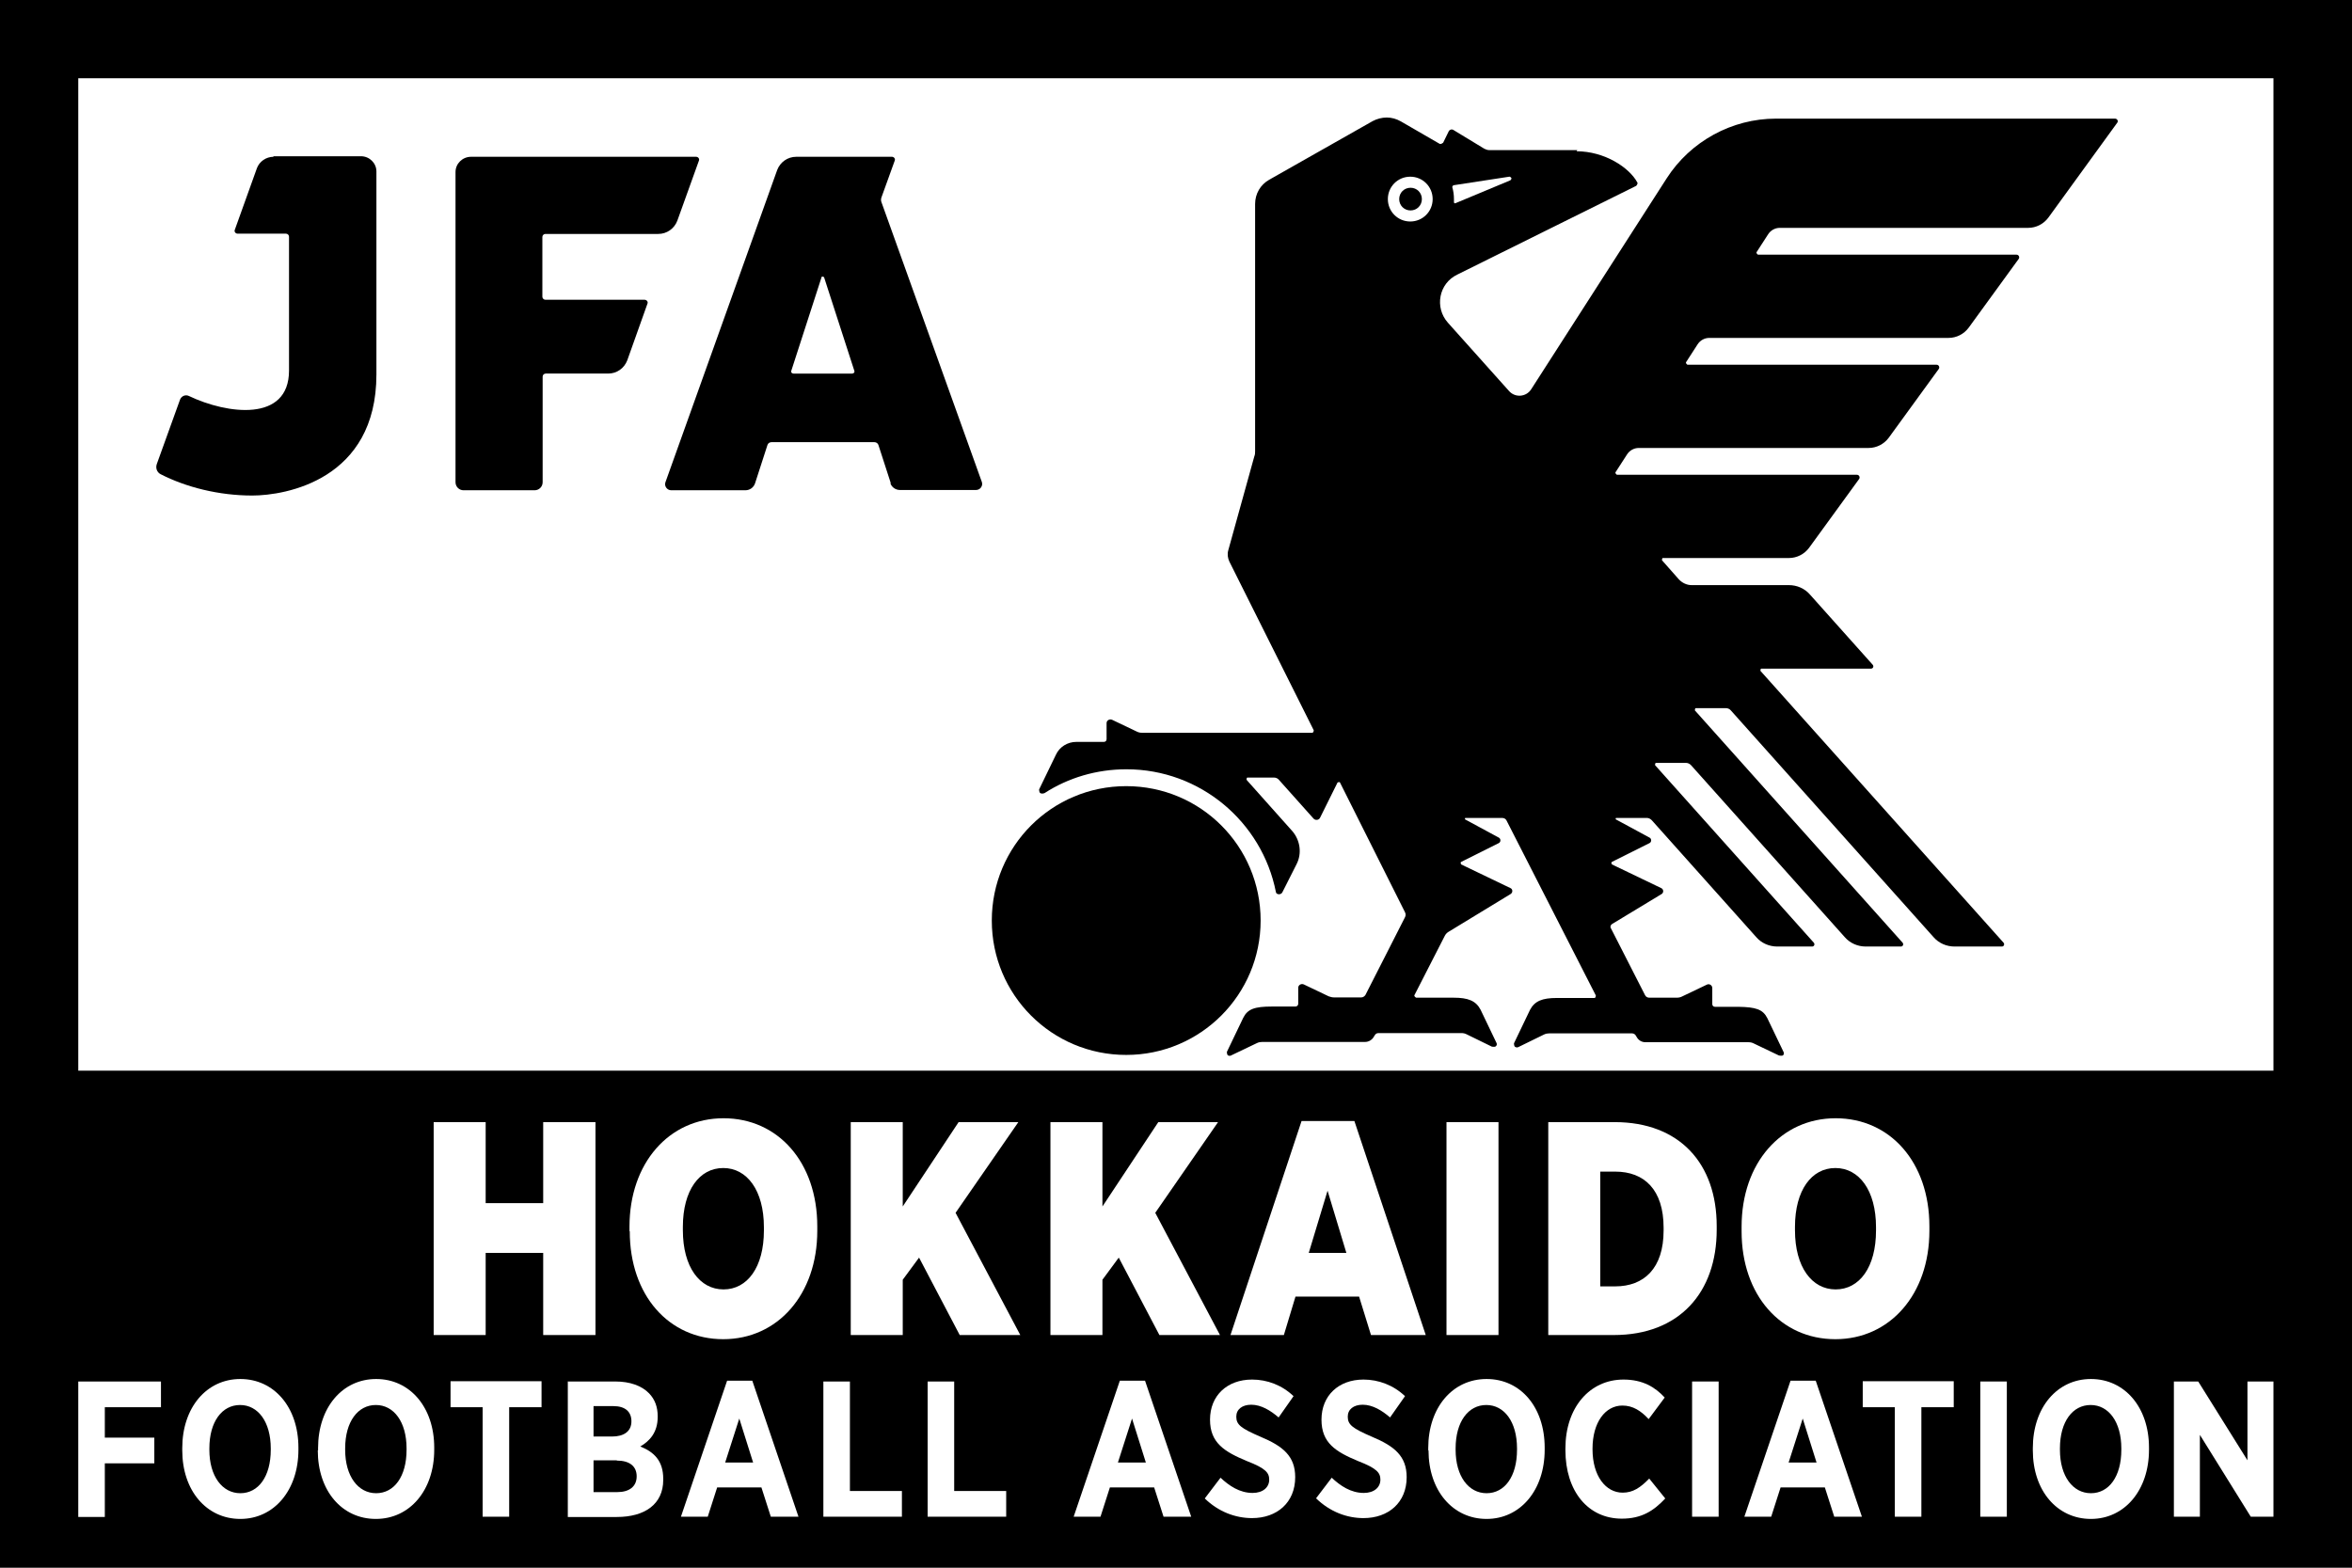
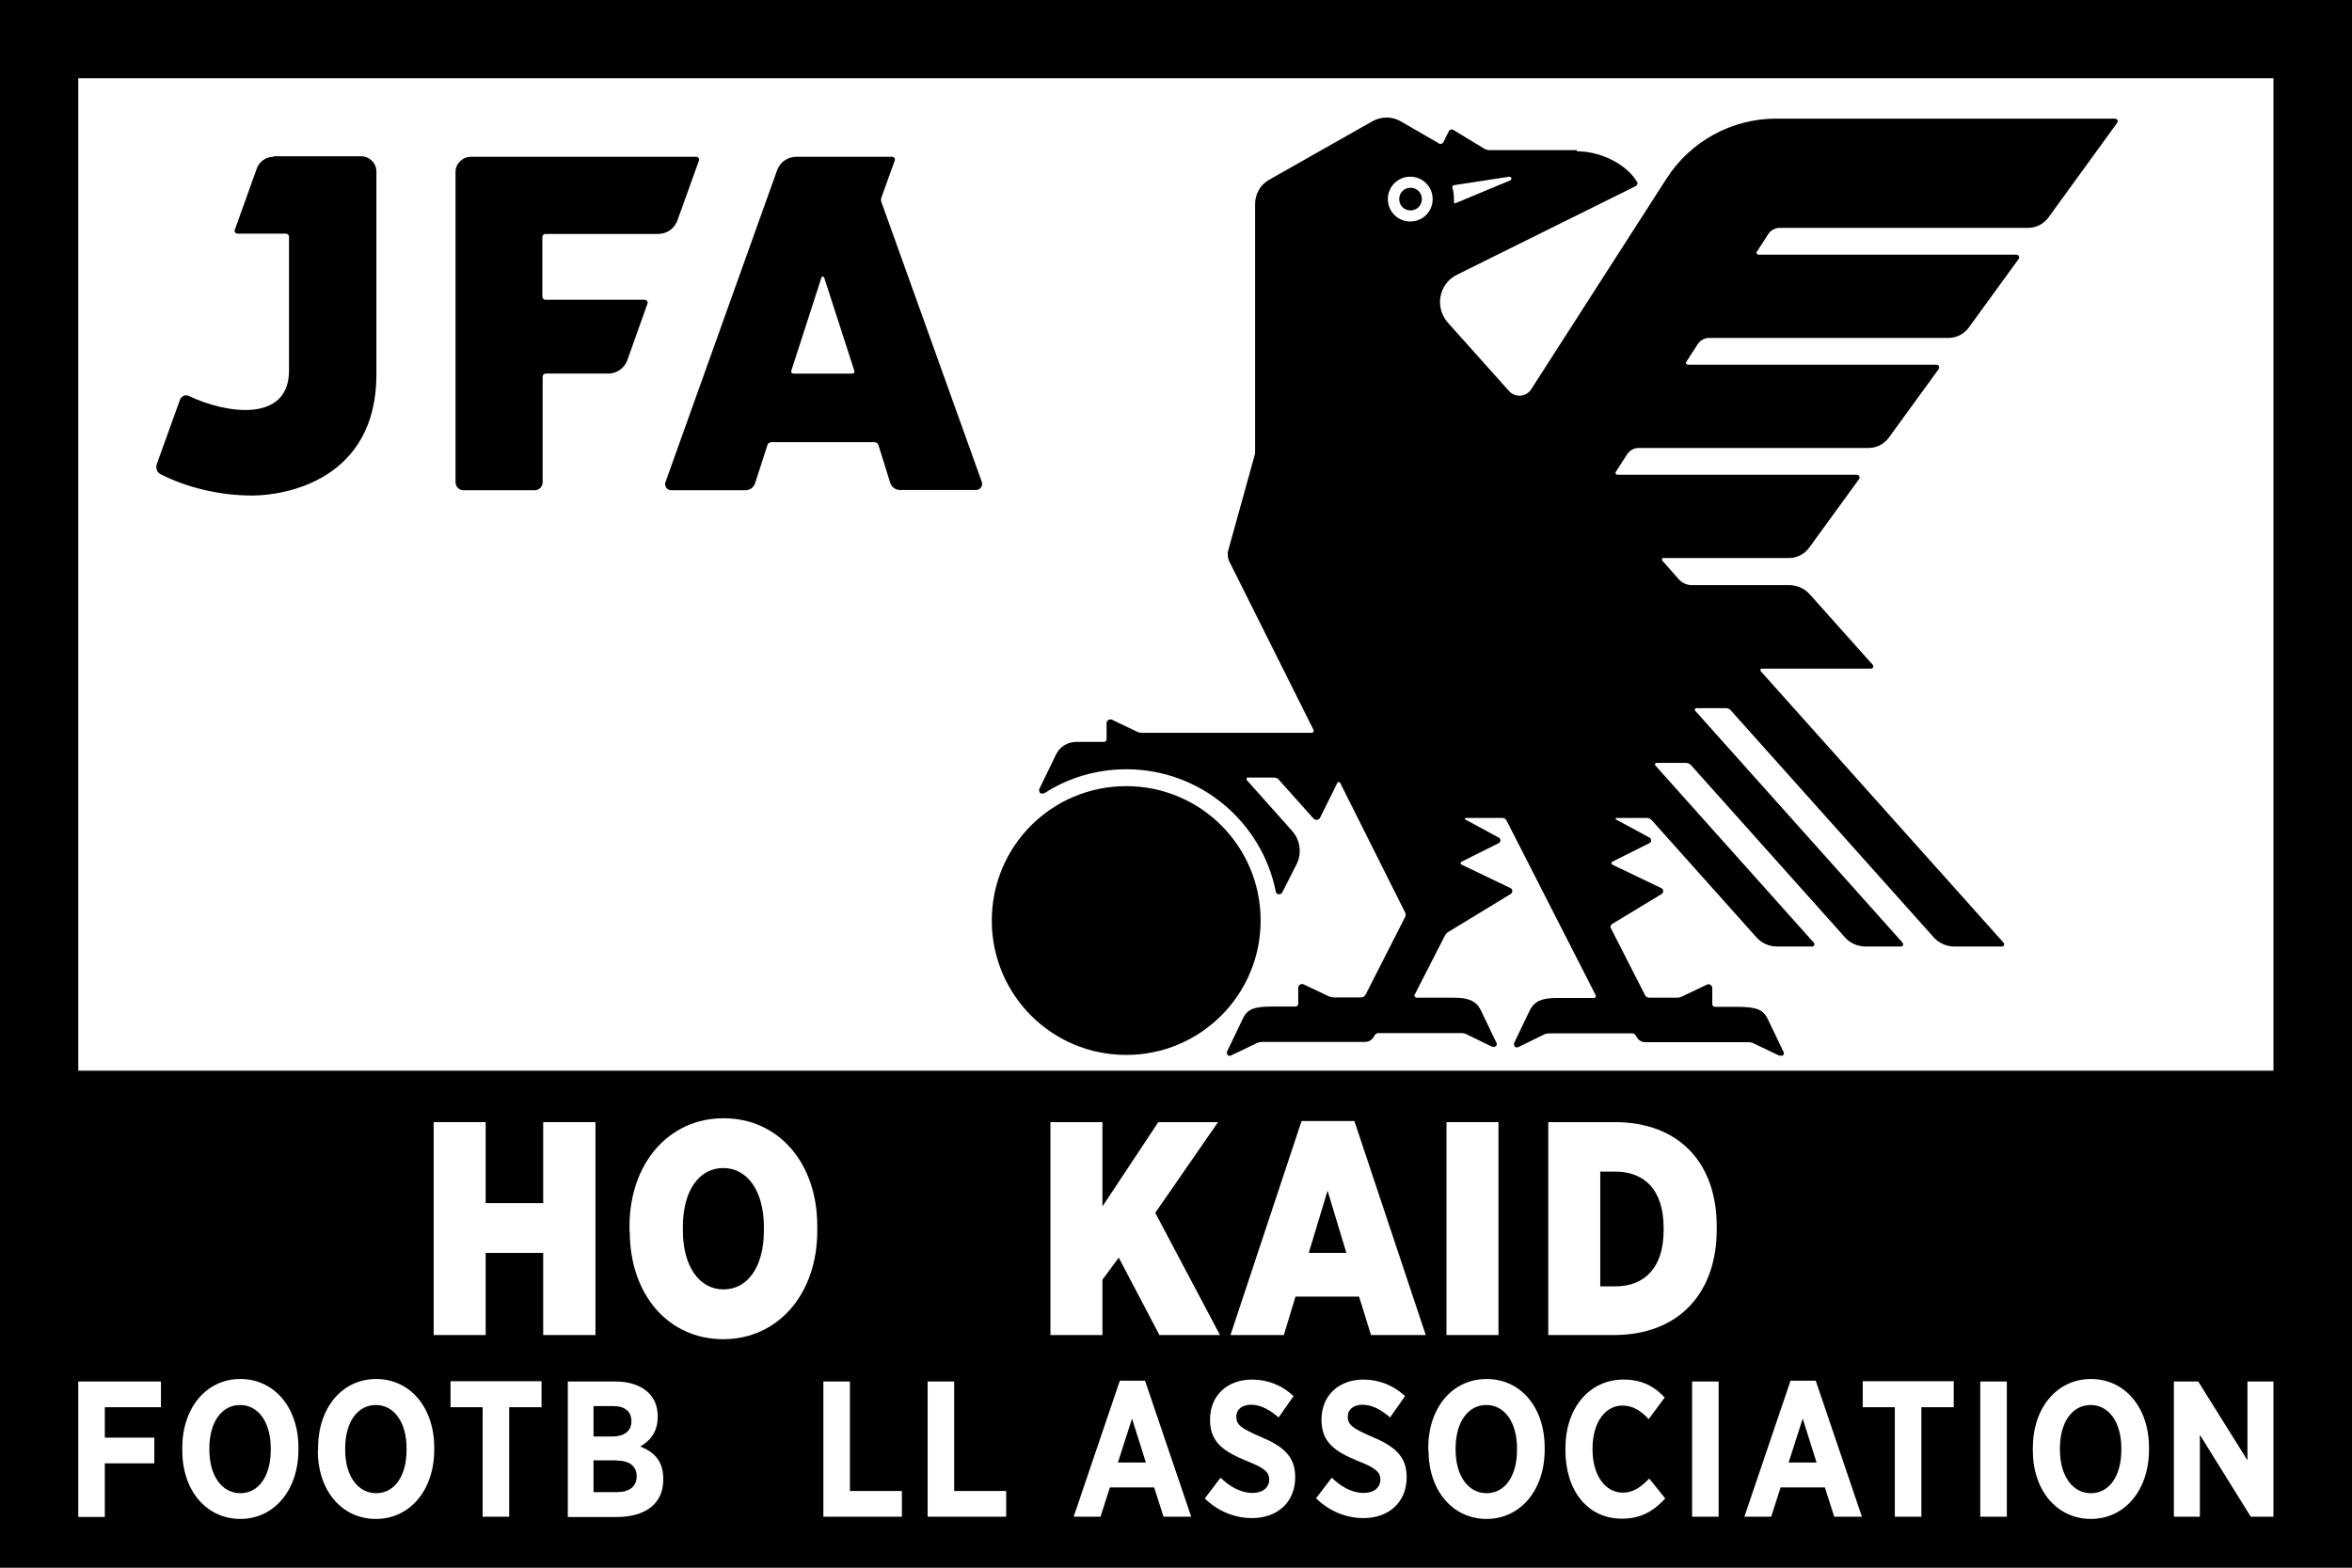
<svg xmlns="http://www.w3.org/2000/svg" id="Capa_2" data-name="Capa 2" viewBox="0 0 85.04 56.69">
  <rect x="0" y="0" width="85.04" height="56.69" fill="#808080" stroke="none" />
  <defs>
    <style>      .cls-1 {        fill: #000;      }      .cls-1, .cls-2 {        stroke-width: 0px;      }      .cls-2 {        fill: #fff;      }    </style>
  </defs>
  <g id="Design">
    <g>
      <g>
        <g>
          <rect class="cls-2" x="1.13" y="1.13" width="82.77" height="54.42" />
          <path class="cls-1" d="M0,0v56.69h85.04V0H0ZM82.21,38.72H2.83V2.83h79.37v35.89Z" />
          <g>
            <path class="cls-2" d="M2.83,49.96h2.99v.93h-2.03v1.1h1.79v.93h-1.79v1.94h-.96v-4.89Z" />
            <path class="cls-2" d="M6.59,52.45v-.08c0-1.47.88-2.5,2.1-2.5s2.1,1.02,2.1,2.48v.08c0,1.46-.88,2.5-2.1,2.5s-2.1-1.02-2.1-2.48ZM9.79,52.43v-.05c0-.96-.46-1.57-1.11-1.57s-1.11.6-1.11,1.57v.05c0,.96.47,1.57,1.12,1.57s1.1-.6,1.1-1.57Z" />
            <path class="cls-2" d="M11.5,52.45v-.08c0-1.47.88-2.5,2.1-2.5s2.1,1.02,2.1,2.48v.08c0,1.46-.88,2.5-2.11,2.5s-2.1-1.02-2.1-2.48ZM14.7,52.43v-.05c0-.96-.46-1.57-1.11-1.57s-1.11.6-1.11,1.57v.05c0,.96.47,1.57,1.12,1.57s1.1-.6,1.1-1.57Z" />
            <path class="cls-2" d="M17.46,50.89h-1.17v-.94h3.29v.94h-1.17v3.96h-.96v-3.96Z" />
            <path class="cls-2" d="M20.52,49.96h1.73c.52,0,.95.15,1.22.43.21.22.31.49.31.83v.02c0,.57-.3.88-.63,1.07.5.2.83.52.83,1.17v.04c0,.88-.67,1.34-1.68,1.34h-1.77v-4.89ZM22.83,51.4c0-.36-.24-.55-.65-.55h-.72v1.1h.67c.42,0,.7-.18.7-.55h0ZM22.3,52.81h-.84v1.15h.86c.43,0,.7-.2.7-.57h0c0-.36-.25-.57-.72-.57Z" />
-             <path class="cls-2" d="M26.28,49.93h.92l1.67,4.92h-1l-.34-1.06h-1.6l-.34,1.06h-.97l1.67-4.92ZM27.23,52.89l-.5-1.59-.51,1.59h1.02Z" />
            <path class="cls-2" d="M29.77,49.96h.96v3.96h1.88v.93h-2.84v-4.89Z" />
            <path class="cls-2" d="M33.54,49.96h.96v3.96h1.88v.93h-2.84v-4.89Z" />
          </g>
          <g>
            <path class="cls-2" d="M40.48,49.93h.92l1.67,4.92h-1l-.34-1.06h-1.6l-.34,1.06h-.97l1.67-4.92ZM41.43,52.89l-.5-1.59-.51,1.59h1.02Z" />
            <path class="cls-2" d="M43.56,54.19l.57-.75c.31.29.69.55,1.16.55.37,0,.6-.2.6-.48h0c0-.25-.13-.41-.8-.67-.82-.34-1.34-.66-1.34-1.5h0c0-.87.62-1.45,1.52-1.45.55,0,1.08.2,1.5.6l-.54.77c-.29-.25-.63-.46-.99-.46-.33,0-.54.17-.54.43h0c0,.29.16.42.88.73.81.34,1.25.7,1.25,1.46h0c0,.92-.66,1.48-1.56,1.48-.59,0-1.21-.22-1.72-.72Z" />
            <path class="cls-2" d="M47.58,54.19l.57-.75c.31.29.69.55,1.16.55.37,0,.6-.2.6-.48h0c0-.25-.13-.41-.8-.67-.82-.34-1.33-.66-1.33-1.5h0c0-.87.62-1.45,1.52-1.45.54,0,1.08.2,1.5.6l-.54.77c-.29-.25-.63-.46-.99-.46-.33,0-.54.17-.54.43h0c0,.29.16.42.88.73.81.34,1.25.7,1.25,1.46h0c0,.92-.66,1.48-1.56,1.48-.59,0-1.21-.22-1.72-.72Z" />
            <path class="cls-2" d="M51.64,52.45v-.08c0-1.47.88-2.5,2.11-2.5s2.1,1.02,2.1,2.48v.08c0,1.46-.88,2.5-2.1,2.5s-2.1-1.02-2.1-2.48ZM54.85,52.43v-.05c0-.96-.46-1.57-1.11-1.57s-1.11.6-1.11,1.57v.05c0,.96.47,1.57,1.12,1.57s1.1-.6,1.1-1.57Z" />
            <path class="cls-2" d="M56.6,52.44v-.06c0-1.48.88-2.49,2.1-2.49.69,0,1.14.27,1.49.65l-.58.78c-.28-.3-.57-.49-.95-.49-.62,0-1.08.61-1.08,1.56v.02c0,.97.48,1.57,1.09,1.57.37,0,.64-.18.96-.51l.58.72c-.42.45-.86.73-1.57.73-1.22,0-2.04-.99-2.04-2.48Z" />
            <path class="cls-2" d="M61.18,49.96h.96v4.89h-.96v-4.89Z" />
            <path class="cls-2" d="M64.73,49.93h.92l1.67,4.92h-1l-.34-1.06h-1.6l-.34,1.06h-.97l1.67-4.92ZM65.68,52.89l-.5-1.59-.51,1.59h1.02Z" />
            <path class="cls-2" d="M68.52,50.89h-1.17v-.94h3.29v.94h-1.17v3.96h-.96v-3.96Z" />
            <path class="cls-2" d="M71.6,49.96h.96v4.89h-.96v-4.89Z" />
            <path class="cls-2" d="M73.5,52.45v-.08c0-1.47.88-2.5,2.1-2.5s2.1,1.02,2.1,2.48v.08c0,1.46-.88,2.5-2.1,2.5s-2.1-1.02-2.1-2.48ZM76.7,52.43v-.05c0-.96-.46-1.57-1.11-1.57s-1.11.6-1.11,1.57v.05c0,.96.47,1.57,1.12,1.57s1.1-.6,1.1-1.57Z" />
            <path class="cls-2" d="M78.6,49.96h.88l1.78,2.85v-2.85h.94v4.89h-.82l-1.84-2.96v2.96h-.94v-4.89Z" />
          </g>
        </g>
        <g>
          <path class="cls-1" d="M23.8,8.46c.31,0,.58-.19.69-.48l.78-2.17c.03-.07-.03-.14-.1-.14h-8.14c-.31,0-.56.25-.56.55v11.22c0,.16.13.29.29.29h2.57c.16,0,.29-.13.29-.29v-3.82c0-.06.05-.11.11-.11h2.26c.31,0,.58-.19.69-.48l.73-2.05c.03-.07-.03-.14-.11-.14h-3.58c-.06,0-.11-.05-.11-.11v-2.16c0-.06.05-.11.11-.11h4.07Z" />
-           <path class="cls-1" d="M32.19,17.47c.05.15.19.25.35.25h2.75c.15,0,.26-.15.21-.29l-3.63-10.12c-.02-.05-.02-.11,0-.17l.48-1.33c.03-.07-.03-.14-.1-.14h-3.46c-.31,0-.58.19-.69.48l-4.04,11.29c-.05.14.06.29.21.29h2.68c.16,0,.3-.1.35-.25l.45-1.39c.02-.06.08-.1.15-.1h3.71c.07,0,.13.04.15.1l.45,1.39ZM29.69,10.04c.02-.05.09-.05.11,0l1.09,3.37c.02.05-.02.1-.08.1h-2.12c-.06,0-.1-.05-.08-.1l1.09-3.37Z" />
+           <path class="cls-1" d="M32.19,17.47c.05.15.19.25.35.25h2.75c.15,0,.26-.15.21-.29l-3.63-10.12c-.02-.05-.02-.11,0-.17l.48-1.33c.03-.07-.03-.14-.1-.14h-3.46c-.31,0-.58.19-.69.48l-4.04,11.29c-.05.14.06.29.21.29h2.68c.16,0,.3-.1.35-.25l.45-1.39c.02-.06.08-.1.15-.1h3.71c.07,0,.13.04.15.1ZM29.69,10.04c.02-.05.09-.05.11,0l1.09,3.37c.02.05-.02.1-.08.1h-2.12c-.06,0-.1-.05-.08-.1l1.09-3.37Z" />
          <path class="cls-1" d="M9.89,5.67c-.27,0-.51.17-.6.41l-.8,2.23c-.03.07.03.14.1.14h1.75c.06,0,.11.05.11.11v4.84c0,1.88-2.24,1.58-3.62.92-.12-.06-.27,0-.32.13l-.84,2.33c-.05.14,0,.3.14.37.92.47,2.1.77,3.31.77s4.49-.57,4.49-4.38v-7.34c0-.3-.25-.55-.56-.55h-3.17Z" />
          <g>
            <path class="cls-1" d="M45.58,33.29c0,2.68-2.17,4.86-4.86,4.86s-4.86-2.17-4.86-4.86,2.17-4.86,4.86-4.86,4.86,2.17,4.86,4.86Z" />
            <path class="cls-1" d="M57.03,5.43h-3.17c-.07,0-.13-.02-.19-.05l-1.12-.68c-.06-.04-.14-.01-.17.05l-.2.41s-.08.07-.13.04l-1.4-.81c-.16-.09-.33-.14-.51-.14s-.36.05-.51.13l-3.74,2.12c-.32.18-.51.51-.51.88v8.93c0,.07,0,.13-.03.2l-.94,3.39c-.04.14-.02.28.04.41l3.05,6.1s0,.09-.06.09h-6.14c-.07,0-.13-.01-.19-.04l-.9-.43c-.09-.04-.2.02-.2.12v.58c0,.06-.04.1-.1.1h-1c-.31,0-.6.18-.73.46l-.61,1.26s0,.1.04.13c.05.03.11.02.16,0,.85-.55,1.87-.86,2.96-.86,2.67,0,4.9,1.91,5.4,4.43,0,.05.05.09.11.09.06,0,.11-.03.13-.08l.51-1.01c.2-.39.13-.87-.16-1.2l-1.65-1.85s0-.08.03-.08h.97c.06,0,.13.03.17.08l1.25,1.4c.07.08.2.06.24-.03l.63-1.27s.07-.04.09,0l2.35,4.69c.03.06.03.12,0,.18l-1.43,2.81c-.03.05-.09.09-.15.09h-.99c-.07,0-.13-.02-.19-.04l-.9-.43c-.09-.04-.2.02-.2.12v.58c0,.06-.05.1-.1.1h-.85c-.63,0-.88.09-1.04.41l-.59,1.23s0,.09.03.12c.04.03.1.03.14,0l.92-.44c.06-.03.13-.04.19-.04h3.72c.13,0,.26-.08.32-.2l.02-.03c.03-.06.08-.09.14-.09h2.99c.07,0,.13.01.19.04l.92.45s.1.02.14-.01c.04-.03.05-.08.03-.12l-.58-1.21c-.17-.32-.45-.43-.97-.43h-1.36s-.08-.05-.06-.09l1.1-2.15c.03-.06.08-.11.13-.14l2.25-1.37c.08-.05.08-.17,0-.21l-1.79-.86s-.04-.07,0-.09l1.36-.68c.08-.04.08-.16,0-.2l-1.22-.66s-.01-.05.01-.05h1.34c.06,0,.12.03.15.09l3.23,6.33s0,.09-.05.09h-1.36c-.53,0-.8.11-.97.43l-.58,1.21s0,.09.03.12c.04.03.09.04.14.01l.92-.45c.06-.03.13-.04.19-.04h2.99c.06,0,.12.04.14.09l.02.03c.06.12.18.2.32.2h3.72c.07,0,.13.01.19.04l.92.44s.1.02.14,0c.04-.03.05-.08.03-.12l-.59-1.23c-.16-.32-.42-.4-1.04-.41h-.85c-.06,0-.1-.04-.1-.1v-.58c0-.1-.11-.17-.2-.12l-.9.43c-.06.03-.12.04-.19.04h-.99c-.06,0-.12-.03-.15-.09l-1.24-2.43c-.03-.05,0-.11.04-.14l1.8-1.09c.08-.05.07-.17-.01-.21l-1.79-.86s-.04-.07,0-.09l1.36-.68c.08-.04.08-.16,0-.2l-1.22-.66s-.01-.05.01-.05h1.12c.06,0,.12.03.17.08l3.78,4.23c.19.22.47.34.76.34h1.26c.07,0,.11-.08.06-.14l-5.74-6.42s0-.08.03-.08h1.1c.06,0,.12.03.17.08l5.56,6.22c.19.22.47.34.76.34h1.27c.07,0,.11-.08.06-.14l-7.51-8.4s0-.08.03-.08h1.1c.06,0,.13.03.17.08l7.33,8.2c.19.22.47.34.76.34h1.71c.07,0,.11-.08.06-.14l-8.79-9.83s0-.08.03-.08h3.97c.07,0,.11-.08.06-.14l-2.27-2.54c-.19-.22-.47-.34-.76-.34h-3.52c-.17,0-.34-.08-.46-.21l-.61-.69s0-.08.03-.08h4.56c.29,0,.56-.14.73-.37l1.81-2.49c.04-.06,0-.15-.08-.15h-8.68s-.07-.05-.05-.09l.42-.65c.09-.14.25-.23.42-.23h8.31c.29,0,.56-.14.73-.37l1.81-2.49c.04-.06,0-.15-.08-.15h-9.01s-.07-.05-.05-.09l.42-.65c.09-.14.25-.23.42-.23h8.65c.29,0,.56-.14.73-.37l1.81-2.49c.04-.06,0-.15-.08-.15h-9.35s-.07-.05-.05-.09l.42-.65c.09-.14.25-.23.42-.23h8.98c.29,0,.56-.14.73-.37l2.49-3.43c.05-.06,0-.15-.08-.15h-12.26c-1.59,0-3.09.82-3.95,2.16l-4.9,7.63c-.18.28-.58.31-.8.06l-2.21-2.47c-.49-.55-.33-1.42.34-1.74l6.47-3.21s.07-.08.04-.12c-.29-.54-1.18-1.13-2.2-1.13Z" />
            <path class="cls-2" d="M54.64,6.43s-.04-.05-.07-.04l-2.02.31s-.05.04-.04.07c.04.14.06.28.06.44,0,.03,0,.07,0,.1,0,.03.02.05.05.04l1.99-.83s.04-.04.04-.07Z" />
            <g>
              <path class="cls-2" d="M51.8,7.2c0,.45-.36.81-.81.81s-.81-.36-.81-.81.36-.81.81-.81.81.36.81.81Z" />
              <path class="cls-1" d="M51.41,7.2c0,.23-.18.41-.41.41s-.41-.18-.41-.41.18-.41.41-.41.41.18.41.41Z" />
            </g>
          </g>
        </g>
      </g>
      <g>
        <path class="cls-2" d="M15.68,40.58h1.88v2.93h2.08v-2.93h1.89v7.7h-1.89v-2.97h-2.08v2.97h-1.88v-7.7Z" />
        <path class="cls-2" d="M22.76,44.52v-.16c0-2.3,1.43-3.92,3.4-3.92s3.39,1.59,3.39,3.91v.16c0,2.3-1.43,3.92-3.4,3.92s-3.38-1.59-3.38-3.9ZM27.62,44.5v-.12c0-1.33-.61-2.14-1.47-2.14s-1.46.8-1.46,2.13v.12c0,1.33.61,2.14,1.47,2.14s1.46-.8,1.46-2.13Z" />
-         <path class="cls-2" d="M30.76,40.58h1.88v3.05l2.02-3.05h2.16l-2.27,3.28,2.34,4.42h-2.19l-1.47-2.8-.59.8v2h-1.88v-7.7Z" />
        <path class="cls-2" d="M37.98,40.58h1.88v3.05l2.02-3.05h2.16l-2.27,3.28,2.34,4.42h-2.19l-1.47-2.8-.59.8v2h-1.88v-7.7Z" />
        <path class="cls-2" d="M47.07,40.54h1.9l2.58,7.74h-1.98l-.43-1.39h-2.3l-.42,1.39h-1.93l2.57-7.74ZM48.68,45.31l-.68-2.25-.68,2.25h1.36Z" />
        <path class="cls-2" d="M52.3,40.58h1.88v7.7h-1.88v-7.7Z" />
        <path class="cls-2" d="M55.98,40.58h2.4c2.35,0,3.69,1.5,3.69,3.76v.13c0,2.27-1.35,3.81-3.72,3.81h-2.37v-7.7ZM57.86,42.36v4.16h.54c1.04,0,1.75-.65,1.75-2.02v-.1c0-1.38-.7-2.03-1.75-2.03h-.54Z" />
-         <path class="cls-2" d="M62.97,44.52v-.16c0-2.3,1.43-3.92,3.4-3.92s3.39,1.59,3.39,3.91v.16c0,2.3-1.43,3.92-3.4,3.92s-3.39-1.59-3.39-3.9ZM67.83,44.5v-.12c0-1.33-.61-2.14-1.47-2.14s-1.46.8-1.46,2.13v.12c0,1.33.61,2.14,1.47,2.14s1.46-.8,1.46-2.13Z" />
      </g>
    </g>
  </g>
</svg>